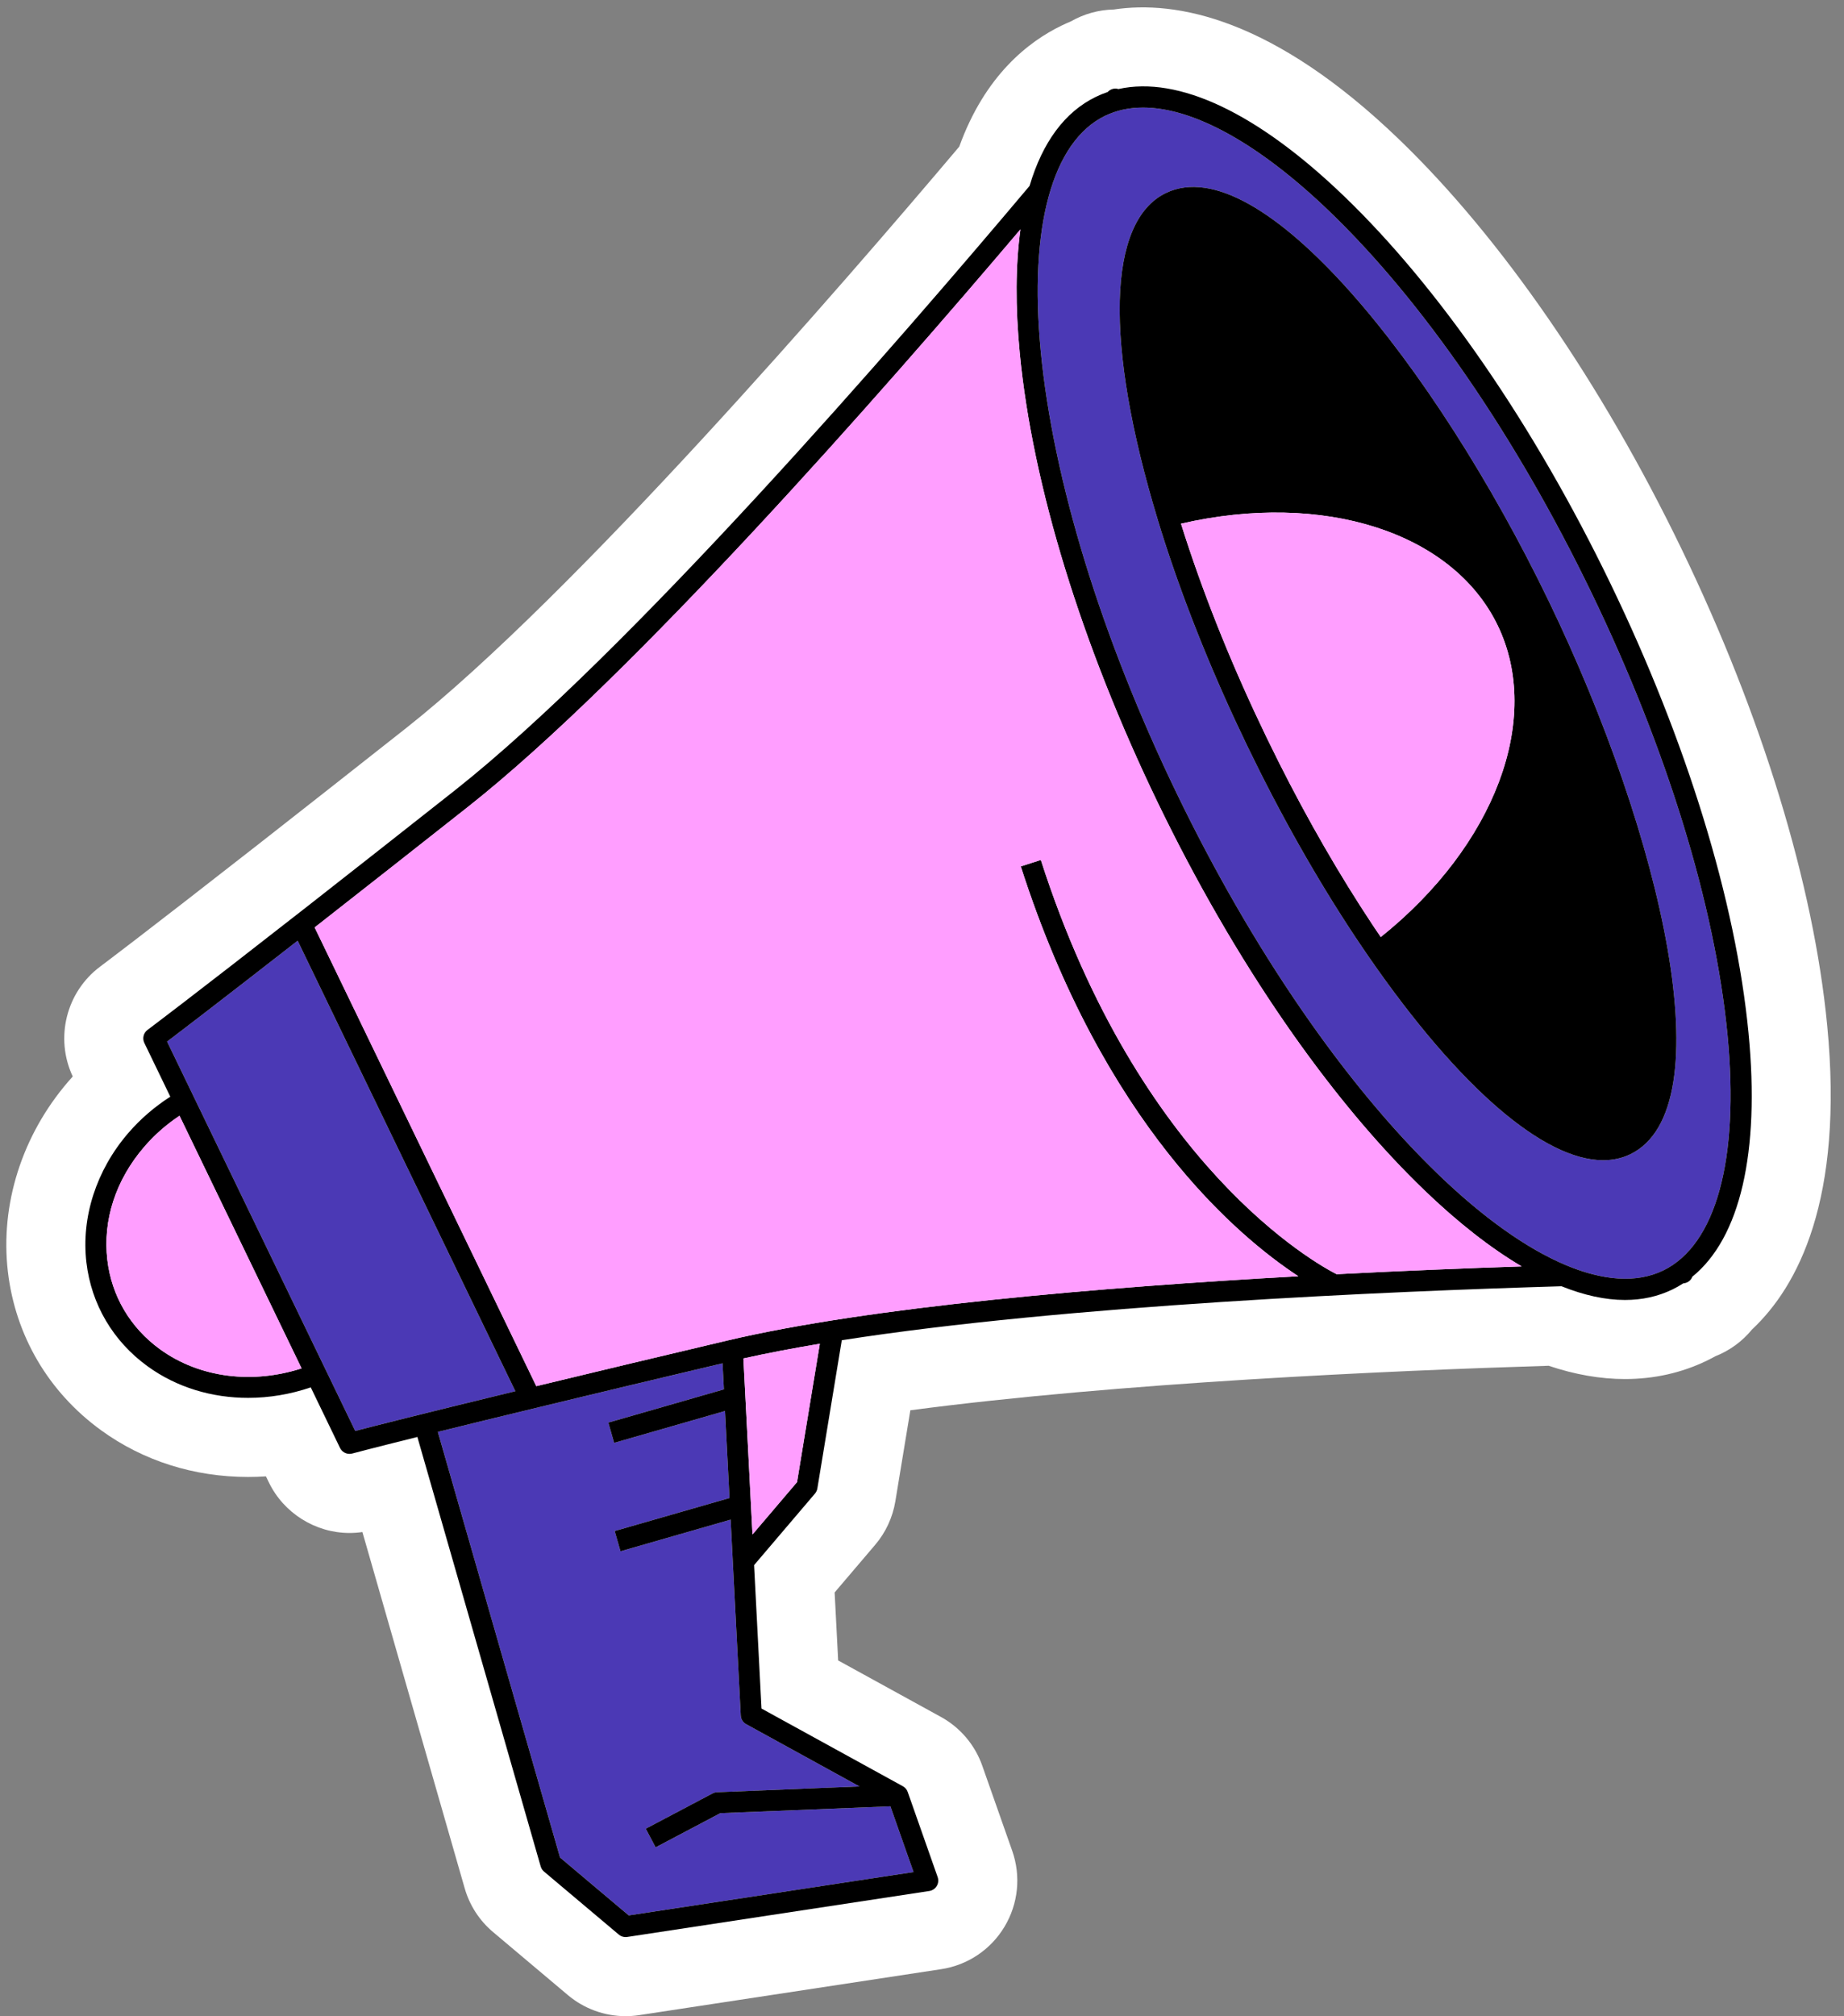
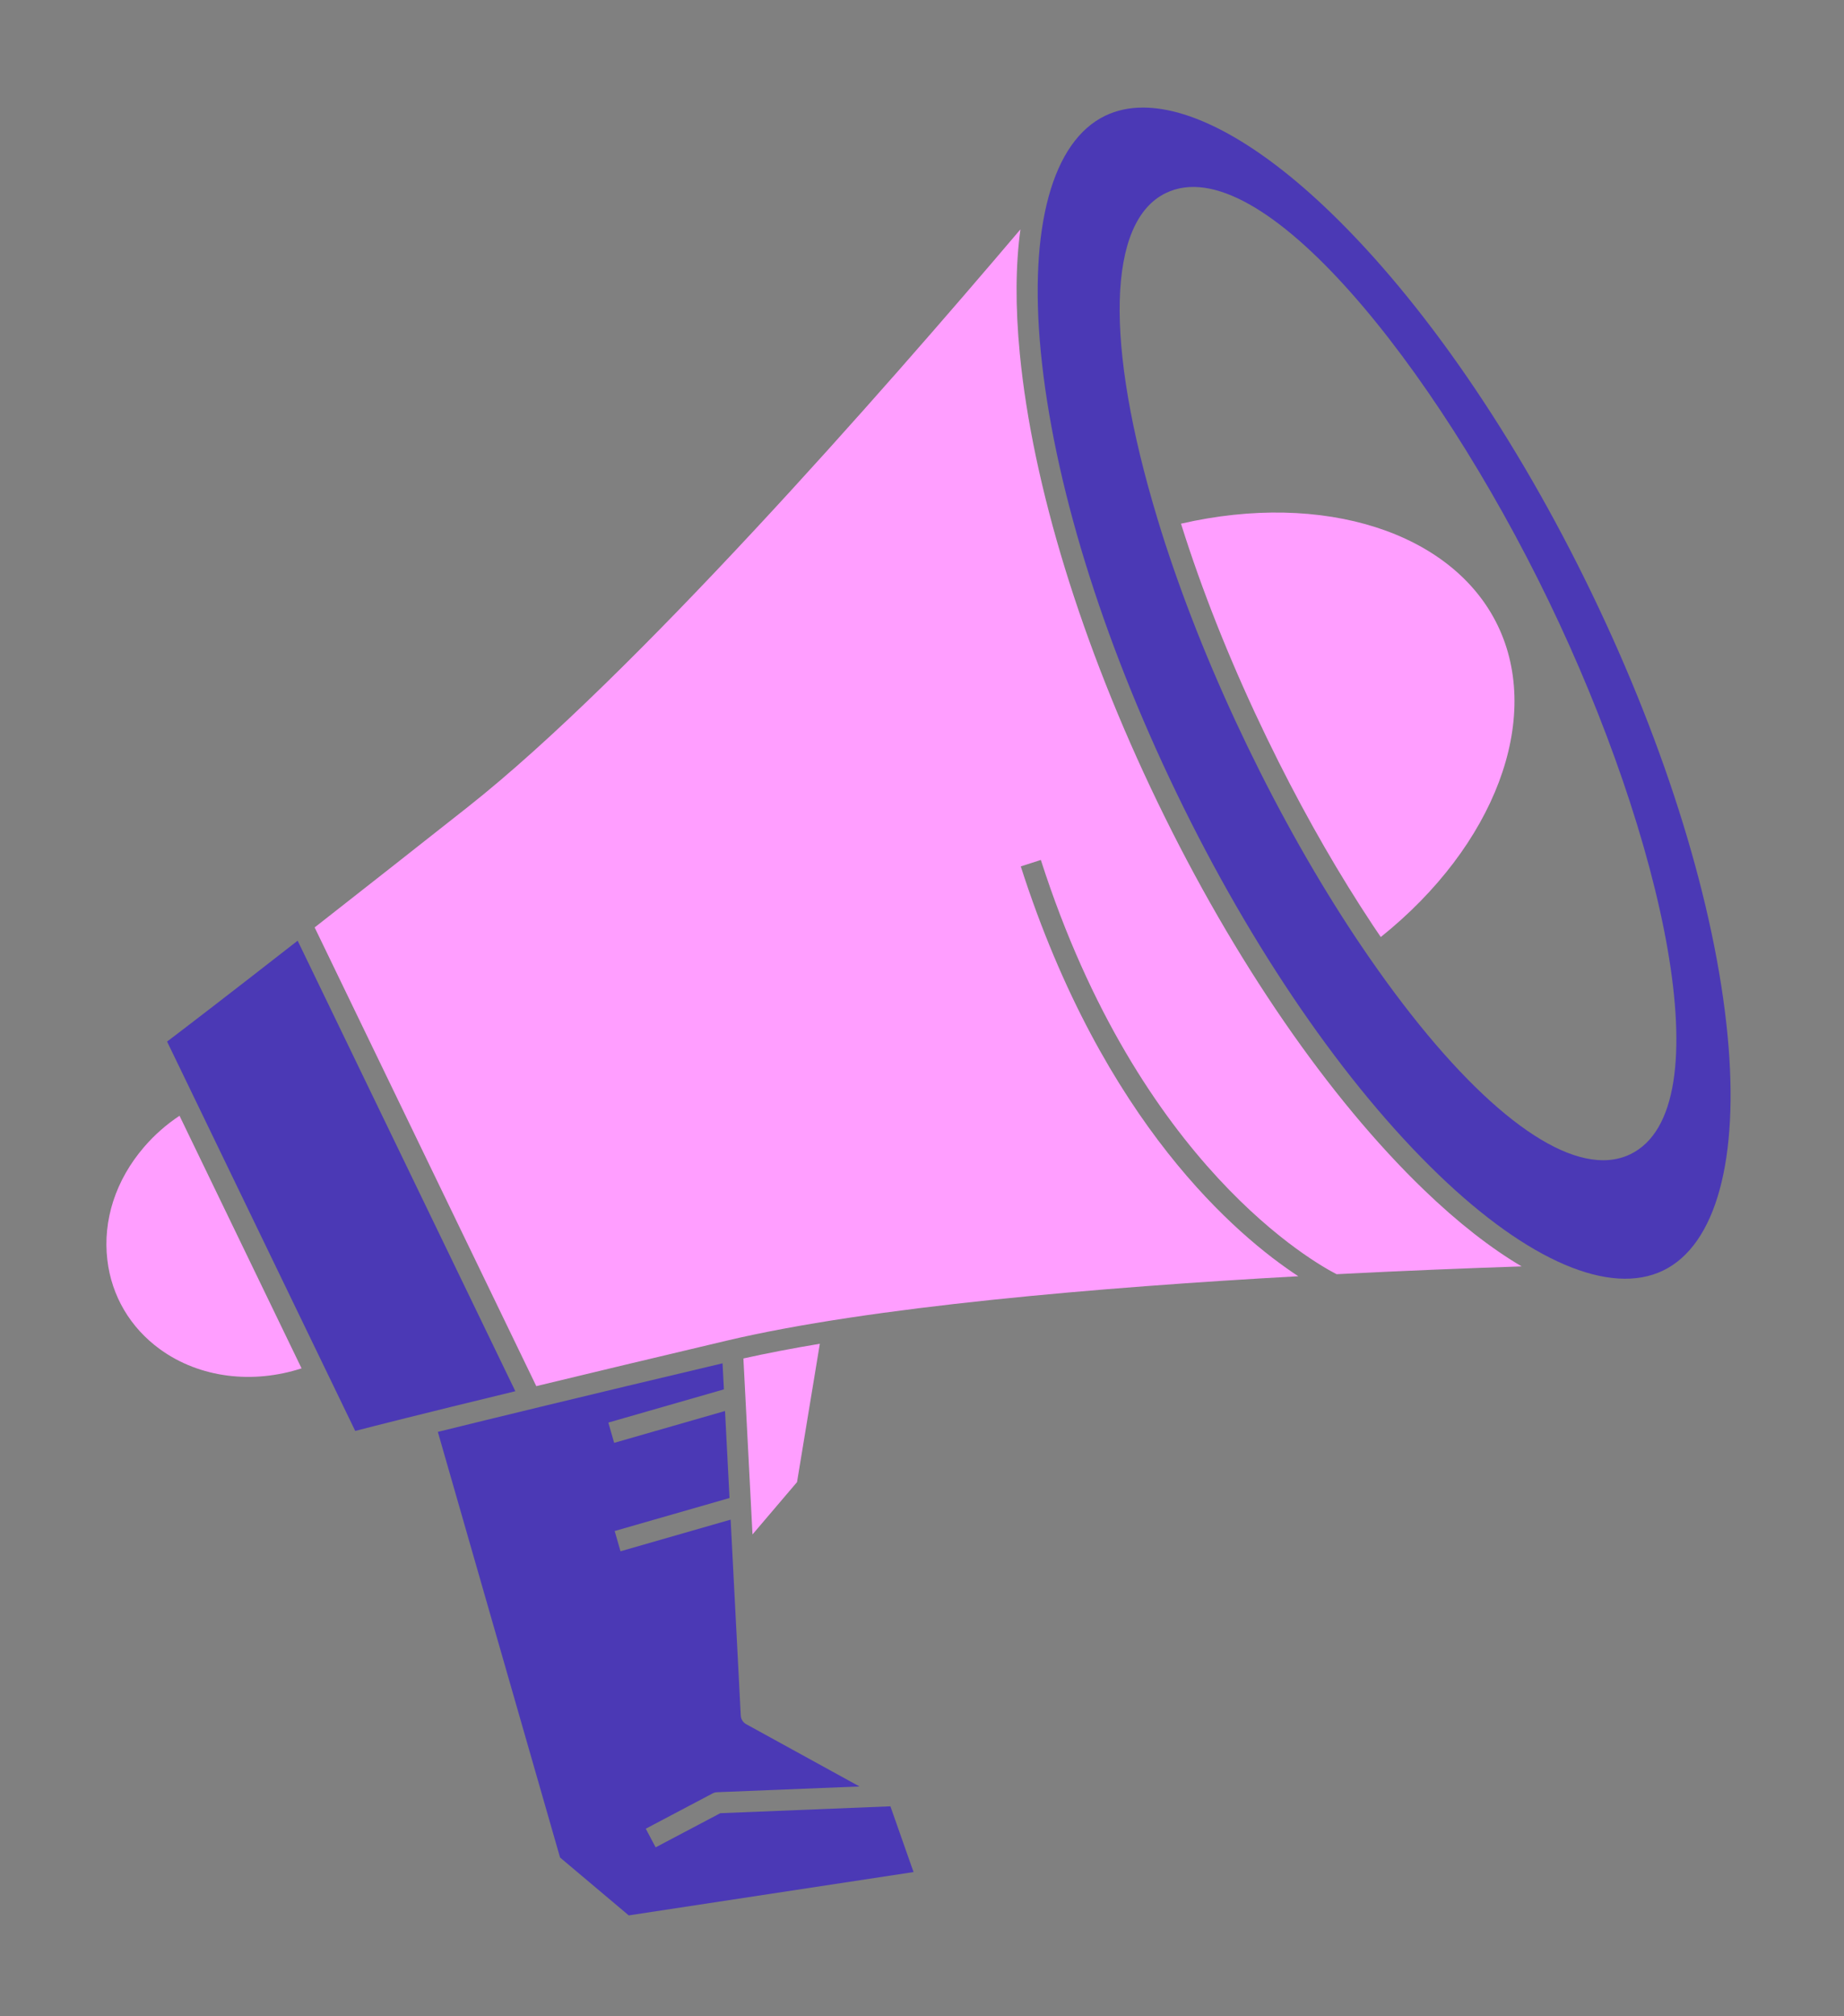
<svg xmlns="http://www.w3.org/2000/svg" height="382.4" preserveAspectRatio="xMidYMid meet" version="1.0" viewBox="-1.2 -1.4 349.9 382.4" width="349.9" zoomAndPan="magnify">
  <rect x="-1.2" y="-1.4" width="349.9" height="382.4" fill="#808080" stroke="none" />
  <g id="change1_1">
-     <path d="M331.232,250.776c-1.846,2.257-4.242,3.994-6.936,5.056c-0.547,0.303-1.099,0.588-1.652,0.856 c-4.767,2.304-9.987,3.474-15.513,3.474c-0.001,0-0.004,0-0.005,0c-4.632,0-9.488-0.847-14.474-2.522 c-30.126,0.934-81.414,3.202-121.112,8.445l-2.846,17.264c-0.51,3.066-1.837,5.92-3.843,8.271l-7.677,9.017l0.667,12.896 l19.495,10.711c3.661,2.008,6.45,5.291,7.845,9.238l5.688,16.158c1.686,4.802,1.151,10.044-1.461,14.395 c-2.616,4.358-6.999,7.294-12.024,8.057l-57.318,8.718c-0.811,0.126-1.687,0.193-2.557,0.193c-4.007,0-7.899-1.422-10.961-4.005 l-14.184-11.945c-2.593-2.184-4.455-5.059-5.39-8.315l-19.407-67.558c-0.812,0.118-1.629,0.177-2.448,0.177 c-6.473,0-12.479-3.765-15.301-9.59l-0.554-1.146c-1.126,0.075-2.253,0.112-3.382,0.112c-10.271,0-19.916-3.062-27.896-8.853 c-9.983-7.247-16.268-17.938-17.692-30.105c-1.485-12.7,2.679-25.82,11.425-35.997c0.29-0.338,0.585-0.671,0.884-1.001 c-3.429-7.302-1.243-16.049,5.234-20.87c0.297-0.222,7.837-5.857,29.894-23.097c8.548-6.691,18.021-14.138,28.148-22.126 c31.674-25.021,82.594-83.815,104.944-110.274c4.858-13.484,13.117-19.914,19.411-22.957c0.577-0.279,1.166-0.543,1.762-0.791 c2.475-1.417,5.283-2.204,8.152-2.258c11.802-1.773,30.176,1.576,54.136,24.642c19.35,18.627,38.392,46.232,53.617,77.73 c15.227,31.5,25.032,63.571,27.61,90.303C348.702,226.142,339.939,242.62,331.232,250.776z" fill="#FFF" />
-   </g>
+     </g>
  <g id="change2_1">
    <path d="M167.756,341.201l4.389,12.469l-54.041,8.219l-13.034-10.978l-23.19-80.728 c5.315-1.313,12.138-2.982,20.77-5.063c9.003-2.185,19.849-4.766,33.254-7.943l0.256,4.943l-21.927,6.299l1.104,3.845l21.036-6.042 l0.853,16.503l-21.789,6.259l1.104,3.845l20.898-6.003l1.921,37.149c0.035,0.692,0.427,1.316,1.034,1.65l21.497,11.81l-27.024,1.091 c-0.298,0.012-0.589,0.091-0.853,0.23l-12.675,6.69l1.867,3.537l12.274-6.479L167.756,341.201z M55.279,177.021 c-14.639,11.419-22.019,17.046-24.775,19.131l35.7,73.851c3.349-0.869,12.326-3.159,30.381-7.533L55.279,177.021z M314.38,239.579 c-10.039,4.853-25.566-1.774-42.604-18.175c-17.77-17.106-35.416-42.788-49.688-72.312c-14.272-29.524-23.437-59.306-25.805-83.857 c-2.27-23.541,2.185-39.825,12.221-44.677c2.156-1.042,4.564-1.555,7.188-1.555c9.588,0,22.037,6.852,35.415,19.729 c17.77,17.106,35.416,42.788,49.688,72.312c14.272,29.524,23.437,59.306,25.805,83.857 C328.871,218.443,324.416,234.728,314.38,239.579z M292.646,112.554c-21.66-44.806-54.753-85.98-72.626-77.34 c-11.105,5.369-11.692,28.489-1.574,61.834c0.458,1.551,0.96,3.117,1.472,4.702c4.085,12.533,9.333,25.46,15.599,38.421 c6.269,12.97,13.142,25.118,20.429,36.108c0.925,1.39,1.852,2.744,2.764,4.069c0.001,0.001,0.002,0.002,0.003,0.003 c0,0,0.001,0.001,0.001,0.001c17.036,24.587,33.064,38.308,44.288,38.308c1.853,0,3.575-0.375,5.148-1.135 C326.029,208.882,314.307,157.366,292.646,112.554z" fill="#4B39B5" />
  </g>
  <g id="change3_1">
-     <path d="M330.582,194.518c-2.412-25.011-11.712-55.274-26.185-85.214c-14.473-29.94-32.413-56.026-50.516-73.452 c-16.46-15.846-31.468-22.911-42.881-20.358c-0.107-0.031-0.213-0.068-0.327-0.081c-0.633-0.075-1.26,0.171-1.692,0.639 c-0.757,0.256-1.496,0.556-2.217,0.905c-5.915,2.86-10.155,8.629-12.602,16.904C169.195,63.511,118.077,122.466,85.17,148.46 c-10.074,7.947-19.562,15.406-28.201,22.168c-22.576,17.645-30.102,23.256-30.175,23.311c-0.77,0.573-1.023,1.611-0.606,2.475 l4.927,10.193c-2.944,1.885-5.66,4.202-8.019,6.947c-6.022,7.007-8.902,15.928-7.902,24.475c0.932,7.954,5.053,14.954,11.605,19.71 c5.573,4.045,12.275,5.992,19.084,5.992c3.995,0,8.024-0.679,11.884-1.99l5.552,11.485c0.341,0.704,1.049,1.129,1.801,1.129 c0.172,0,0.346-0.022,0.519-0.068c0.054-0.015,3.443-0.921,12.357-3.14l23.399,81.454c0.109,0.381,0.33,0.722,0.634,0.978 l14.193,11.954c0.362,0.306,0.819,0.47,1.288,0.47c0.1,0,0.2-0.007,0.301-0.023l57.324-8.718c0.589-0.089,1.107-0.437,1.414-0.948 s0.369-1.131,0.172-1.693l-5.682-16.141c-0.164-0.464-0.492-0.852-0.924-1.089l-26.821-14.735l-1.406-27.201l11.556-13.574 c0.236-0.277,0.392-0.612,0.451-0.971l4.634-28.112c42.703-6.654,103.737-9.268,136.565-10.238c4.273,1.714,8.31,2.603,12.038,2.603 c3.236,0,6.247-0.655,8.989-1.981c0.716-0.346,1.406-0.736,2.072-1.167c0.641-0.043,1.228-0.382,1.568-0.932 c0.062-0.101,0.102-0.21,0.146-0.319C328.994,233.401,332.775,217.254,330.582,194.518z M29.149,254.502 c-5.638-4.092-9.183-10.107-9.981-16.938c-0.884-7.549,1.589-15.15,6.962-21.402c1.994-2.32,4.271-4.302,6.735-5.937l23.159,47.909 C46.907,261.096,36.805,260.06,29.149,254.502z M66.205,270.003l-35.7-73.851c2.756-2.085,10.136-7.712,24.775-19.131l41.306,85.449 C78.53,266.844,69.554,269.134,66.205,270.003z M161.888,337.434l-27.024,1.091c-0.298,0.012-0.589,0.091-0.853,0.23l-12.675,6.69 l1.867,3.537l12.274-6.479l32.278-1.302l4.389,12.469l-54.041,8.219l-13.034-10.978l-23.19-80.728 c5.315-1.313,12.138-2.982,20.77-5.063c9.003-2.185,19.849-4.766,33.254-7.943l0.256,4.943l-21.927,6.299l1.104,3.845l21.036-6.042 l0.853,16.503l-21.789,6.259l1.104,3.845l20.898-6.003l1.921,37.149c0.035,0.692,0.427,1.316,1.034,1.65L161.888,337.434z M150.038,279.71l-8.451,9.927l-1.726-33.378c4.464-0.997,9.328-1.926,14.502-2.79L150.038,279.71z M252.425,240.274 c-3.834-1.945-37.441-20.432-56.123-78.567l-3.809,1.224c15.671,48.765,41.124,70.168,52.663,77.732 c-37.638,2.092-81.263,5.784-108.541,12.236c-14.173,3.358-25.534,6.06-34.907,8.334c-0.388,0.094-0.764,0.184-1.145,0.276 l-42.058-87.005c0.313-0.245,0.608-0.475,0.928-0.725c8.645-6.766,18.137-14.228,28.215-22.179 c31.175-24.626,78.41-78.412,104.783-109.496c-0.928,6.745-0.985,14.626-0.128,23.516c2.412,25.011,11.711,55.274,26.185,85.214 c14.473,29.94,32.413,56.026,50.516,73.452c6.442,6.202,12.659,11.047,18.529,14.51 C277.404,239.132,265.379,239.608,252.425,240.274z M314.38,239.579c-10.039,4.853-25.566-1.774-42.604-18.175 c-17.77-17.106-35.416-42.788-49.688-72.312c-14.272-29.524-23.437-59.306-25.805-83.857c-2.27-23.541,2.185-39.825,12.221-44.677 c2.156-1.042,4.564-1.555,7.188-1.555c9.588,0,22.037,6.852,35.415,19.729c17.77,17.106,35.416,42.788,49.688,72.312 c14.272,29.524,23.437,59.306,25.805,83.857C328.871,218.443,324.416,234.728,314.38,239.579z M220.02,35.214 c-11.105,5.369-11.692,28.489-1.574,61.834c0.458,1.551,0.96,3.117,1.472,4.702c4.085,12.533,9.333,25.46,15.599,38.421 c6.269,12.97,13.142,25.118,20.429,36.108c0.925,1.39,1.852,2.744,2.764,4.069c0.001,0.001,0.002,0.002,0.003,0.003 c0,0,0.001,0.001,0.001,0.001c17.036,24.587,33.064,38.308,44.288,38.308c1.853,0,3.575-0.375,5.148-1.135 c17.88-8.644,6.158-60.16-15.503-104.971C270.986,67.748,237.893,26.574,220.02,35.214z M260.801,176.327 c-0.507-0.744-1.017-1.498-1.524-2.261c-6.288-9.483-12.267-19.848-17.81-30.872c-0.792-1.575-1.575-3.163-2.349-4.764 c-6.188-12.799-11.368-25.557-15.396-37.915c-0.28-0.867-0.558-1.731-0.827-2.59c27.004-6.209,51.528,1.581,60.092,19.298 C291.551,134.939,282.431,159.007,260.801,176.327z" fill="inherit" />
-   </g>
+     </g>
  <g id="change4_1">
    <path d="M139.861,256.258c4.464-0.997,9.328-1.926,14.502-2.79l-4.326,26.242l-8.451,9.927L139.861,256.258z M26.129,216.161c-5.373,6.252-7.846,13.853-6.962,21.402c0.799,6.831,4.344,12.846,9.981,16.938 c7.656,5.558,17.758,6.595,26.875,3.632l-23.159-47.909C30.401,211.859,28.123,213.841,26.129,216.161z M252.425,240.274 c12.954-0.665,24.979-1.141,35.107-1.479c-5.869-3.463-12.086-8.308-18.529-14.51c-18.103-17.426-36.043-43.512-50.516-73.452 c-14.474-29.94-23.772-60.203-26.185-85.214c-0.857-8.889-0.8-16.771,0.128-23.516c-26.374,31.084-73.608,84.87-104.783,109.496 c-10.078,7.951-19.57,15.413-28.215,22.179c-0.319,0.25-0.614,0.48-0.928,0.725l42.058,87.005c0.381-0.092,0.757-0.183,1.145-0.276 c9.373-2.274,20.734-4.976,34.907-8.334c27.278-6.452,70.904-10.144,108.541-12.236c-11.54-7.564-36.992-28.967-52.663-77.732 l3.809-1.224C214.985,219.842,248.591,238.329,252.425,240.274z M239.118,138.43c0.774,1.601,1.557,3.189,2.349,4.764 c5.543,11.024,11.522,21.389,17.81,30.872c0.508,0.764,1.018,1.517,1.524,2.261c21.63-17.32,30.75-41.387,22.186-59.103 c-8.563-17.717-33.088-25.508-60.092-19.298c0.27,0.859,0.547,1.723,0.827,2.59C227.749,112.873,232.93,125.63,239.118,138.43z" fill="#FF9EFF" />
  </g>
</svg>